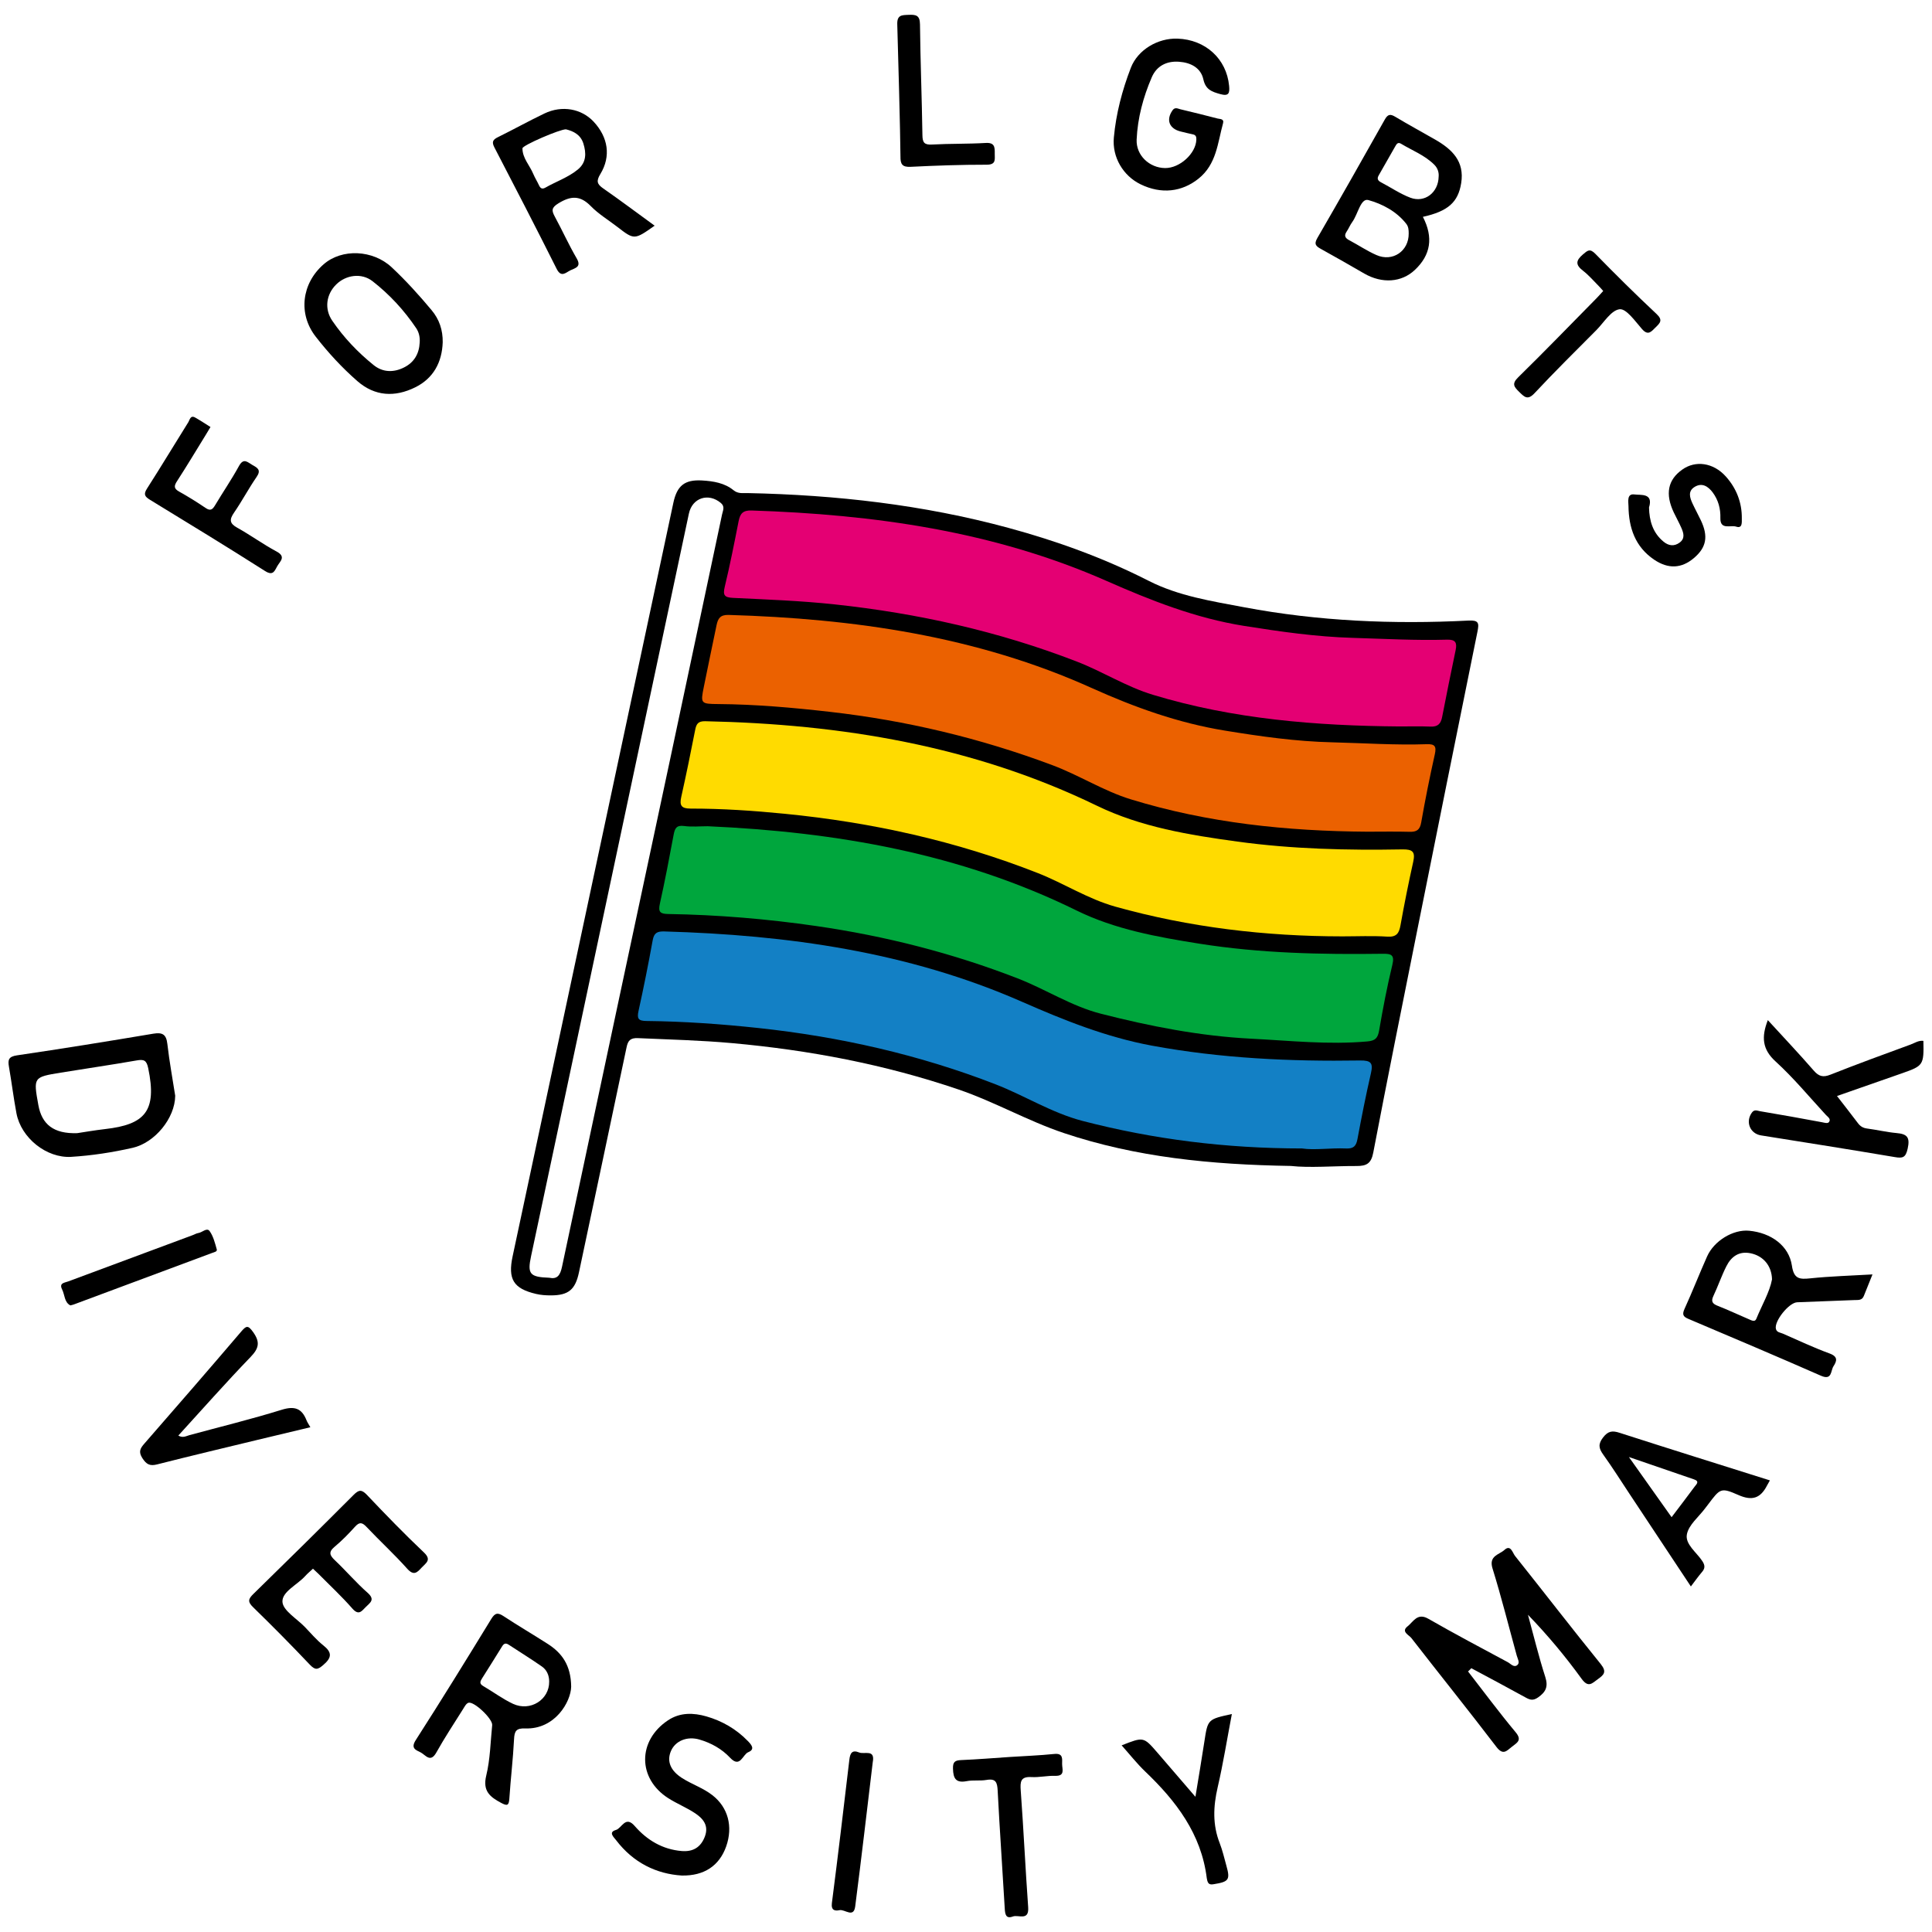
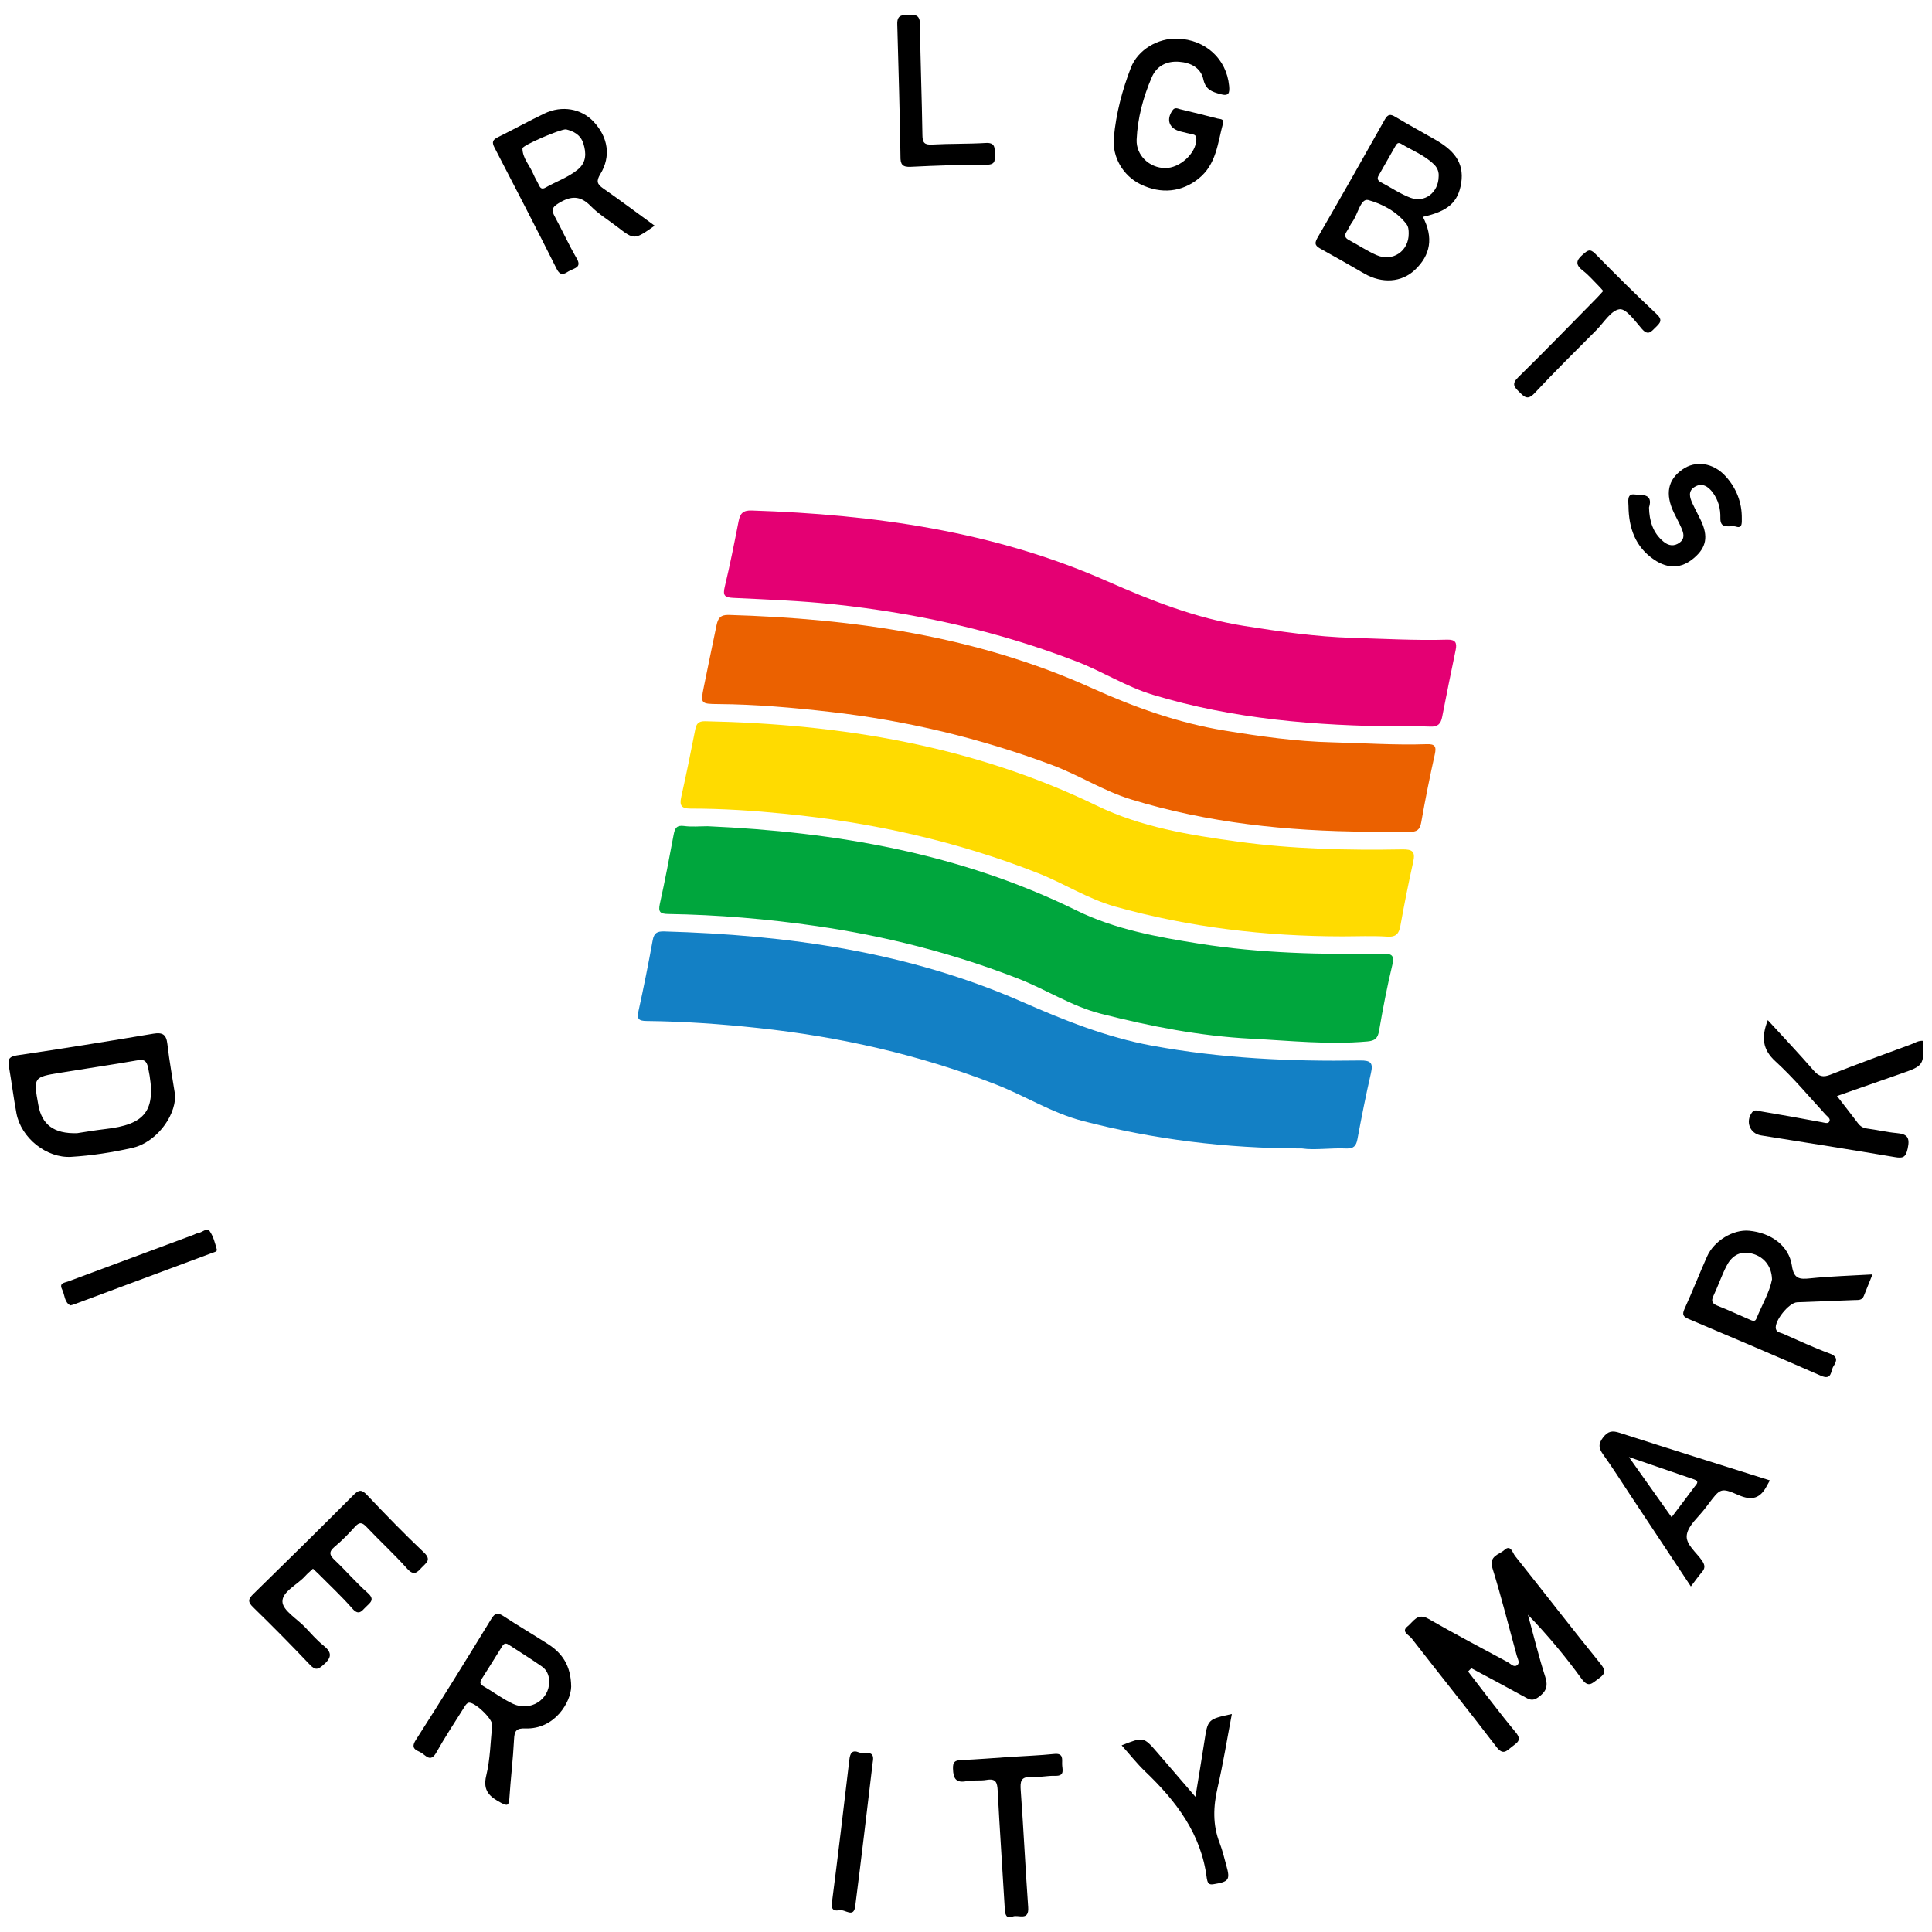
<svg xmlns="http://www.w3.org/2000/svg" version="1.1" id="レイヤー_1" x="0px" y="0px" width="127.682px" height="127.683px" viewBox="0 0 127.682 127.683" style="enable-background:new 0 0 127.682 127.683;" xml:space="preserve">
  <g>
-     <path style="fill-rule:evenodd;clip-rule:evenodd;" d="M97.051,41.012c-4.971,0.253-9.921,0.045-14.825-0.879   c-2.149-0.405-4.34-0.743-6.31-1.746c-2.968-1.51-6.074-2.634-9.273-3.501c-5.639-1.531-11.401-2.178-17.231-2.299   c-0.315-0.005-0.633,0.057-0.934-0.188c-0.597-0.487-1.341-0.602-2.082-0.646c-1.143-0.065-1.651,0.337-1.895,1.477   c-2.573,12.047-5.14,24.09-7.709,36.139c-0.971,4.55-1.937,9.103-2.912,13.65c-0.325,1.515,0.046,2.143,1.548,2.494   c0.317,0.076,0.651,0.097,0.979,0.097c1.172-0.002,1.617-0.385,1.858-1.532c1.046-4.95,2.103-9.903,3.143-14.86   c0.09-0.439,0.246-0.632,0.749-0.61c2.082,0.093,4.164,0.144,6.242,0.332c5.092,0.46,10.076,1.406,14.931,3.057   c2.389,0.813,4.586,2.081,6.971,2.882c4.777,1.602,9.73,2.092,15,2.176c1.272,0.139,2.81,0,4.342,0.005   c0.681,0.004,0.978-0.171,1.114-0.889c0.929-4.861,1.91-9.716,2.881-14.568c1.327-6.625,2.661-13.249,4.007-19.871   C97.757,41.173,97.723,40.979,97.051,41.012z M47.72,33.997c-1.132,5.329-2.256,10.66-3.391,15.986   c-2.397,11.246-4.802,22.484-7.186,33.733c-0.122,0.579-0.324,0.839-0.841,0.728c-1.295-0.045-1.456-0.25-1.206-1.421   c3.478-16.359,6.955-32.719,10.431-49.079c0.222-1.047,1.294-1.398,2.117-0.699C47.925,33.485,47.774,33.739,47.72,33.997z" />
    <path style="fill-rule:evenodd;clip-rule:evenodd;" d="M97.022,110.465c1.041,1.34,2.053,2.707,3.139,4.009   c0.461,0.551,0.081,0.703-0.255,0.975c-0.349,0.283-0.579,0.564-1.011,0c-1.846-2.419-3.754-4.789-5.619-7.192   c-0.155-0.202-0.7-0.424-0.257-0.771c0.377-0.292,0.643-0.924,1.369-0.509c1.732,0.993,3.499,1.929,5.257,2.872   c0.196,0.104,0.41,0.388,0.641,0.183c0.175-0.153,0.009-0.412-0.047-0.619c-0.53-1.925-1.012-3.861-1.604-5.768   c-0.257-0.833,0.45-0.899,0.792-1.214c0.411-0.377,0.537,0.192,0.696,0.394c1.896,2.377,3.752,4.787,5.667,7.15   c0.415,0.518,0.213,0.709-0.193,0.999c-0.384,0.279-0.627,0.587-1.071-0.024c-1.07-1.478-2.242-2.882-3.547-4.234   c0.376,1.372,0.71,2.76,1.146,4.113c0.205,0.644,0.035,0.991-0.478,1.351c-0.313,0.215-0.511,0.176-0.799,0.017   c-1.197-0.661-2.402-1.301-3.607-1.946C97.027,110.18,96.925,110.221,97.022,110.465z" />
    <path style="fill-rule:evenodd;clip-rule:evenodd;" d="M116.832,67.418c1.048,1.146,2.064,2.217,3.031,3.331   c0.343,0.395,0.621,0.466,1.108,0.273c1.752-0.694,3.528-1.343,5.297-1.991c0.274-0.102,0.53-0.283,0.845-0.242   c0.035,1.59-0.003,1.647-1.384,2.132c-1.418,0.492-2.835,0.99-4.326,1.512c0.489,0.633,0.942,1.207,1.381,1.79   c0.156,0.211,0.338,0.324,0.607,0.359c0.65,0.084,1.294,0.241,1.946,0.299c0.685,0.062,0.906,0.265,0.739,1.021   c-0.132,0.605-0.326,0.658-0.856,0.567c-2.942-0.497-5.893-0.964-8.838-1.433c-0.734-0.119-1.046-0.909-0.597-1.515   c0.159-0.214,0.349-0.117,0.517-0.086c1.376,0.233,2.749,0.474,4.115,0.732c0.168,0.033,0.372,0.102,0.458-0.014   c0.15-0.206-0.086-0.341-0.206-0.471c-1.097-1.189-2.132-2.445-3.323-3.531C116.467,69.351,116.396,68.541,116.832,67.418z" />
    <path style="fill-rule:evenodd;clip-rule:evenodd;" d="M20.684,103.672c-0.191,0.18-0.362,0.317-0.505,0.477   c-0.524,0.586-1.545,1.041-1.513,1.709c0.029,0.579,0.949,1.114,1.48,1.665c0.4,0.413,0.772,0.86,1.22,1.216   c0.591,0.468,0.568,0.809,0.003,1.293c-0.368,0.318-0.532,0.358-0.886-0.01c-1.224-1.292-2.477-2.56-3.752-3.801   c-0.38-0.368-0.326-0.551,0.025-0.89c2.216-2.162,4.418-4.336,6.606-6.529c0.35-0.352,0.531-0.383,0.891-0.005   c1.225,1.293,2.466,2.572,3.759,3.797c0.534,0.504,0.138,0.698-0.147,1.007c-0.304,0.333-0.521,0.552-0.952,0.073   c-0.857-0.959-1.809-1.832-2.694-2.768c-0.291-0.307-0.469-0.327-0.759-0.006c-0.419,0.464-0.863,0.921-1.346,1.322   c-0.424,0.354-0.32,0.572,0.025,0.899c0.736,0.696,1.396,1.474,2.156,2.143c0.524,0.462,0.154,0.661-0.131,0.95   c-0.27,0.274-0.46,0.564-0.875,0.094c-0.701-0.803-1.488-1.532-2.24-2.293C20.937,103.904,20.819,103.801,20.684,103.672z" />
-     <path style="fill-rule:evenodd;clip-rule:evenodd;" d="M45.056,123.95c-1.676-0.106-3.204-0.845-4.338-2.335   c-0.155-0.204-0.534-0.526-0.012-0.677c0.393-0.115,0.623-0.974,1.24-0.262c0.813,0.934,1.841,1.551,3.11,1.655   c0.739,0.06,1.261-0.241,1.531-0.968c0.267-0.725-0.125-1.177-0.64-1.524c-0.564-0.377-1.211-0.636-1.785-1.002   c-2.034-1.302-2.031-3.803-0.016-5.145c0.803-0.536,1.692-0.5,2.531-0.261c1.03,0.294,1.967,0.829,2.73,1.613   c0.229,0.235,0.534,0.556,0.042,0.755c-0.374,0.156-0.53,1.076-1.197,0.368c-0.551-0.588-1.252-0.978-2.026-1.204   c-0.822-0.239-1.597,0.09-1.884,0.757c-0.288,0.673-0.039,1.295,0.739,1.792c0.647,0.409,1.387,0.652,1.999,1.128   c1.032,0.803,1.378,2.068,0.909,3.393C47.54,123.292,46.552,123.979,45.056,123.95z" />
    <path style="fill-rule:evenodd;clip-rule:evenodd;" d="M77.817,2.553c1.857,0.064,3.242,1.339,3.412,3.116   c0.045,0.472-0.006,0.713-0.587,0.549c-0.55-0.155-0.962-0.286-1.114-0.972c-0.169-0.767-0.835-1.11-1.608-1.165   c-0.82-0.061-1.479,0.278-1.801,1.024c-0.566,1.311-0.937,2.69-1.001,4.123c-0.043,1.035,0.84,1.868,1.882,1.879   c0.972,0.009,2.034-0.963,2.064-1.877c0.007-0.196-0.033-0.311-0.237-0.352c-0.268-0.055-0.532-0.121-0.797-0.187   c-0.761-0.185-0.981-0.77-0.542-1.399c0.157-0.227,0.341-0.118,0.509-0.074c0.824,0.196,1.647,0.4,2.468,0.614   c0.16,0.042,0.447,0.009,0.363,0.315c-0.359,1.302-0.427,2.709-1.626,3.664c-1.09,0.87-2.45,1.044-3.836,0.363   c-1.137-0.559-1.875-1.784-1.754-3.088c0.146-1.586,0.552-3.126,1.123-4.607C75.197,3.287,76.521,2.509,77.817,2.553z" />
-     <path style="fill-rule:evenodd;clip-rule:evenodd;" d="M11.785,94.874c0.302,0.179,0.521,0.029,0.746-0.032   c2.03-0.55,4.076-1.049,6.083-1.672c0.849-0.263,1.331-0.102,1.644,0.696c0.049,0.127,0.131,0.24,0.253,0.457   c-1.2,0.286-2.354,0.56-3.512,0.84c-2.205,0.533-4.412,1.056-6.61,1.615c-0.483,0.124-0.71,0.004-0.978-0.409   c-0.277-0.429-0.143-0.653,0.136-0.971c2.144-2.456,4.278-4.917,6.393-7.396c0.337-0.395,0.452-0.438,0.789,0.034   c0.469,0.658,0.389,1.065-0.163,1.639C14.938,91.364,13.382,93.124,11.785,94.874z" />
-     <path style="fill-rule:evenodd;clip-rule:evenodd;" d="M13.911,28.22c-0.139,0.234-0.223,0.375-0.308,0.512   c-0.631,1.024-1.249,2.057-1.903,3.066c-0.21,0.323-0.214,0.494,0.142,0.692c0.594,0.332,1.178,0.694,1.741,1.077   c0.322,0.222,0.461,0.109,0.631-0.174c0.517-0.868,1.092-1.704,1.577-2.592c0.314-0.574,0.577-0.244,0.896-0.067   c0.338,0.187,0.587,0.33,0.271,0.787c-0.527,0.763-0.961,1.591-1.488,2.356c-0.315,0.457-0.31,0.712,0.21,1   c0.884,0.491,1.707,1.095,2.596,1.57c0.643,0.344,0.24,0.639,0.056,0.957c-0.18,0.305-0.267,0.683-0.817,0.333   c-2.514-1.602-5.059-3.152-7.602-4.706C9.569,32.82,9.47,32.67,9.717,32.287c0.93-1.45,1.816-2.928,2.73-4.387   c0.096-0.151,0.134-0.488,0.458-0.302C13.247,27.792,13.575,28.011,13.911,28.22z" />
    <path style="fill-rule:evenodd;clip-rule:evenodd;" d="M74.127,115.347c1.447-0.57,1.449-0.572,2.354,0.471   c0.805,0.932,1.605,1.865,2.522,2.93c0.215-1.315,0.414-2.481,0.592-3.652c0.225-1.471,0.216-1.471,1.816-1.819   c-0.313,1.638-0.57,3.256-0.938,4.846c-0.291,1.258-0.344,2.467,0.135,3.688c0.187,0.482,0.303,0.993,0.443,1.495   c0.262,0.929,0.157,1.057-0.838,1.217c-0.252,0.042-0.358-0.008-0.423-0.226c-0.016-0.052-0.028-0.105-0.035-0.161   c-0.361-2.938-2.029-5.111-4.086-7.074C75.123,116.537,74.651,115.933,74.127,115.347z" />
    <path style="fill-rule:evenodd;clip-rule:evenodd;" d="M66.721,116.116c0.982-0.064,1.969-0.1,2.95-0.2   c0.602-0.063,0.524,0.323,0.522,0.665c-0.001,0.338,0.22,0.805-0.467,0.78c-0.52-0.016-1.042,0.112-1.557,0.082   c-0.719-0.042-0.754,0.297-0.711,0.888c0.188,2.567,0.307,5.141,0.491,7.708c0.069,0.942-0.646,0.482-1.01,0.618   c-0.46,0.172-0.515-0.143-0.537-0.522c-0.15-2.599-0.334-5.195-0.468-7.794c-0.027-0.538-0.116-0.818-0.736-0.709   c-0.428,0.074-0.885-0.003-1.309,0.08c-0.716,0.138-0.891-0.173-0.908-0.821c-0.015-0.449,0.128-0.553,0.539-0.571   C64.589,116.275,65.655,116.188,66.721,116.116z" />
    <path style="fill-rule:evenodd;clip-rule:evenodd;" d="M108.98,33.538c0.02,0.881,0.25,1.678,0.964,2.262   c0.328,0.271,0.695,0.326,1.057,0.06c0.372-0.273,0.268-0.625,0.121-0.963c-0.152-0.351-0.342-0.685-0.506-1.032   c-0.579-1.225-0.394-2.156,0.564-2.833c0.862-0.616,2.044-0.47,2.876,0.457c0.693,0.77,1.07,1.715,1.057,2.774   c-0.004,0.239,0.054,0.683-0.369,0.542c-0.363-0.122-1.066,0.24-1.048-0.561c0.018-0.63-0.137-1.198-0.504-1.696   c-0.301-0.401-0.703-0.675-1.203-0.366c-0.451,0.279-0.314,0.706-0.133,1.096c0.173,0.373,0.372,0.732,0.547,1.102   c0.508,1.066,0.372,1.799-0.454,2.499c-0.824,0.699-1.7,0.736-2.631,0.108c-1.256-0.85-1.678-2.112-1.695-3.544   c-0.004-0.281-0.122-0.837,0.394-0.766C108.44,32.734,109.282,32.569,108.98,33.538z" />
    <path style="fill-rule:evenodd;clip-rule:evenodd;" d="M105.953,19.231c-0.108-0.123-0.192-0.225-0.284-0.316   c-0.348-0.348-0.671-0.732-1.06-1.03c-0.5-0.387-0.464-0.667-0.005-1.063c0.31-0.266,0.465-0.421,0.83-0.047   c1.321,1.351,2.665,2.685,4.045,3.976c0.442,0.412,0.224,0.602-0.071,0.892c-0.284,0.277-0.487,0.565-0.895,0.099   c-0.446-0.509-1.03-1.351-1.472-1.305c-0.556,0.061-1.038,0.869-1.533,1.373c-1.373,1.381-2.761,2.748-4.088,4.17   c-0.465,0.499-0.678,0.252-1.021-0.082c-0.336-0.328-0.507-0.531-0.066-0.961c1.742-1.707,3.439-3.461,5.152-5.199   C105.634,19.586,105.778,19.424,105.953,19.231z" />
    <path style="fill-rule:evenodd;clip-rule:evenodd;" d="M59.299,1.619C59.275,0.978,59.604,1,60.045,0.981   c0.469-0.018,0.748,0.011,0.755,0.625c0.026,2.44,0.125,4.88,0.161,7.321c0.005,0.505,0.131,0.654,0.644,0.625   c1.177-0.065,2.36-0.034,3.536-0.104c0.597-0.037,0.606,0.28,0.6,0.698c-0.007,0.378,0.11,0.739-0.533,0.739   c-1.671-0.002-3.345,0.056-5.014,0.139c-0.565,0.03-0.692-0.169-0.684-0.687C59.501,8.848,59.351,3.285,59.299,1.619z" />
    <path style="fill-rule:evenodd;clip-rule:evenodd;" d="M57.677,116.469c-0.38,3.162-0.748,6.343-1.158,9.52   c-0.101,0.796-0.688,0.175-1.038,0.25c-0.296,0.064-0.566,0.022-0.503-0.473c0.407-3.151,0.78-6.303,1.153-9.459   c0.048-0.425,0.17-0.688,0.648-0.49C57.126,115.962,57.854,115.57,57.677,116.469z" />
    <path style="fill-rule:evenodd;clip-rule:evenodd;" d="M4.65,86.271c-0.403-0.203-0.364-0.697-0.547-1.059   c-0.214-0.427,0.168-0.436,0.399-0.523c2.742-1.022,5.485-2.039,8.228-3.059c0.128-0.049,0.252-0.122,0.383-0.143   c0.258-0.038,0.56-0.382,0.743-0.123c0.243,0.343,0.352,0.788,0.47,1.206c0.042,0.147-0.163,0.181-0.292,0.229   c-3.05,1.136-6.096,2.272-9.146,3.407C4.836,86.228,4.781,86.237,4.65,86.271z" />
    <path style="fill-rule:evenodd;clip-rule:evenodd;" d="M97.022,110.465c-0.152-0.14-0.303-0.283-0.479-0.447   c0.343-0.146,0.513,0.063,0.697,0.23C97.168,110.321,97.095,110.393,97.022,110.465z" />
    <path style="fill-rule:evenodd;clip-rule:evenodd;fill:#1380C5;" d="M86.046,75.899c-5.043-0.002-9.81-0.602-14.502-1.819   c-2.041-0.533-3.809-1.665-5.748-2.419c-5.063-1.965-10.301-3.145-15.692-3.723c-2.454-0.263-4.911-0.437-7.378-0.463   c-0.536-0.006-0.64-0.148-0.528-0.66c0.342-1.55,0.653-3.108,0.936-4.669c0.087-0.486,0.293-0.602,0.762-0.589   c8.137,0.232,16.112,1.341,23.631,4.642c2.797,1.228,5.598,2.351,8.607,2.907c4.546,0.838,9.139,1.053,13.749,0.979   c0.729-0.009,0.875,0.168,0.718,0.849c-0.331,1.44-0.618,2.891-0.889,4.345c-0.084,0.462-0.263,0.644-0.747,0.621   C87.927,75.855,86.887,76.025,86.046,75.899z" />
    <path style="fill-rule:evenodd;clip-rule:evenodd;fill:#00A63D;" d="M46.772,54.604c8.461,0.378,16.674,1.784,24.37,5.566   c2.543,1.251,5.335,1.754,8.128,2.197c4.017,0.635,8.062,0.722,12.116,0.666c0.558-0.008,0.792,0.071,0.631,0.733   c-0.346,1.434-0.624,2.885-0.873,4.337c-0.086,0.501-0.251,0.675-0.77,0.723c-2.576,0.231-5.133-0.052-7.696-0.181   c-3.373-0.173-6.661-0.817-9.922-1.65c-1.96-0.501-3.646-1.618-5.51-2.338c-4.303-1.67-8.734-2.796-13.296-3.456   c-3.252-0.471-6.516-0.744-9.797-0.796c-0.517-0.008-0.666-0.133-0.544-0.674c0.338-1.52,0.628-3.048,0.914-4.58   c0.079-0.412,0.19-0.628,0.687-0.562C45.722,54.659,46.25,54.604,46.772,54.604z" />
    <path style="fill-rule:evenodd;clip-rule:evenodd;fill:#EB6100;" d="M90.36,54.965c-5.3-0.035-10.536-0.575-15.625-2.138   c-1.811-0.557-3.416-1.597-5.19-2.26c-4.761-1.784-9.658-2.951-14.71-3.524c-2.45-0.278-4.899-0.496-7.368-0.513   c-1.163-0.007-1.173-0.042-0.955-1.122c0.272-1.366,0.564-2.728,0.844-4.093c0.091-0.436,0.24-0.692,0.799-0.676   c8.275,0.246,16.378,1.396,23.992,4.829c2.846,1.282,5.733,2.316,8.802,2.816c2.349,0.384,4.705,0.719,7.097,0.774   c2.082,0.051,4.16,0.196,6.245,0.124c0.537-0.02,0.65,0.144,0.533,0.669c-0.334,1.494-0.635,2.997-0.9,4.506   c-0.086,0.493-0.303,0.628-0.765,0.615C92.226,54.947,91.292,54.965,90.36,54.965z" />
    <path style="fill-rule:evenodd;clip-rule:evenodd;fill:#FFDB00;" d="M88.713,61.883c-5.09-0.004-10.1-0.592-15.012-1.967   c-1.806-0.507-3.378-1.533-5.108-2.214c-5.387-2.12-10.968-3.353-16.718-3.92c-2.075-0.206-4.152-0.346-6.237-0.344   c-0.609,0-0.742-0.205-0.615-0.772c0.327-1.466,0.63-2.939,0.917-4.414c0.078-0.406,0.192-0.596,0.665-0.588   c8.993,0.191,17.705,1.616,25.893,5.587c2.912,1.412,6.094,1.931,9.277,2.367c3.623,0.496,7.264,0.583,10.909,0.517   c0.679-0.011,0.86,0.161,0.713,0.821c-0.308,1.387-0.589,2.785-0.84,4.187c-0.094,0.536-0.262,0.799-0.881,0.757   C90.69,61.836,89.701,61.883,88.713,61.883z" />
    <path style="fill-rule:evenodd;clip-rule:evenodd;fill:#E40073;" d="M92.492,48.01c-5.517-0.045-10.981-0.48-16.297-2.092   c-1.767-0.534-3.32-1.537-5.035-2.198c-5.161-1.998-10.5-3.187-15.993-3.777c-2.237-0.24-4.477-0.322-6.718-0.43   c-0.576-0.028-0.685-0.176-0.552-0.732c0.345-1.435,0.632-2.886,0.916-4.335c0.1-0.5,0.281-0.729,0.858-0.709   c8.074,0.263,15.995,1.365,23.449,4.651c2.95,1.3,5.905,2.468,9.095,2.975c2.375,0.377,4.755,0.721,7.171,0.791   c2.083,0.062,4.162,0.18,6.244,0.12c0.555-0.017,0.672,0.195,0.573,0.679c-0.304,1.473-0.61,2.946-0.893,4.423   c-0.085,0.451-0.282,0.664-0.762,0.644C93.863,47.99,93.176,48.01,92.492,48.01z" />
    <path style="fill-rule:evenodd;clip-rule:evenodd;" d="M119.641,84.483c-0.723,0.077-1.089,0.042-1.218-0.841   c-0.195-1.315-1.376-2.171-2.834-2.306c-1.045-0.096-2.31,0.661-2.772,1.703c-0.512,1.147-0.97,2.323-1.491,3.465   c-0.17,0.376-0.089,0.515,0.265,0.662c2.919,1.238,5.84,2.474,8.743,3.75c0.754,0.334,0.643-0.322,0.835-0.619   c0.23-0.354,0.31-0.64-0.252-0.847c-1.05-0.385-2.069-0.864-3.093-1.314c-0.168-0.072-0.397-0.076-0.457-0.307   c-0.131-0.508,0.859-1.744,1.404-1.764c1.261-0.048,2.522-0.1,3.78-0.146c0.242-0.01,0.502,0.036,0.623-0.264   c0.18-0.45,0.36-0.899,0.575-1.431C122.315,84.309,120.972,84.344,119.641,84.483z M116.07,87.163   c-0.097,0.238-0.34,0.084-0.506,0.016c-0.679-0.288-1.344-0.605-2.033-0.875c-0.353-0.137-0.472-0.286-0.293-0.663   c0.304-0.643,0.533-1.321,0.853-1.954c0.319-0.637,0.833-1.019,1.6-0.861c0.832,0.17,1.396,0.813,1.418,1.727   C116.951,85.4,116.438,86.254,116.07,87.163z" />
    <path style="fill-rule:evenodd;clip-rule:evenodd;" d="M36.206,108.646c-0.967-0.62-1.959-1.199-2.919-1.832   c-0.375-0.246-0.563-0.241-0.818,0.176c-1.642,2.684-3.292,5.36-4.991,8.007c-0.357,0.556,0.011,0.657,0.327,0.819   c0.321,0.167,0.637,0.707,1.029,0.008c0.546-0.977,1.166-1.914,1.763-2.865c0.098-0.157,0.209-0.377,0.359-0.425   c0.367-0.119,1.612,1.067,1.571,1.475c-0.113,1.117-0.13,2.257-0.393,3.339c-0.25,1.024,0.257,1.414,0.997,1.807   c0.387,0.204,0.498,0.175,0.53-0.281c0.086-1.311,0.245-2.618,0.311-3.929c0.027-0.546,0.141-0.738,0.743-0.716   c1.969,0.068,3.011-1.762,3.032-2.758C37.734,110.047,37.13,109.241,36.206,108.646z M33.903,112.602   c-0.687-0.321-1.305-0.788-1.964-1.171c-0.278-0.159-0.206-0.313-0.074-0.521c0.425-0.665,0.841-1.339,1.259-2.01   c0.118-0.19,0.217-0.392,0.499-0.202c0.729,0.482,1.474,0.937,2.187,1.436c0.326,0.226,0.484,0.586,0.484,0.995   C36.313,112.324,35.048,113.135,33.903,112.602z" />
    <path style="fill-rule:evenodd;clip-rule:evenodd;" d="M94.851,9.227c-0.878-0.503-1.767-0.986-2.633-1.505   c-0.328-0.196-0.493-0.185-0.697,0.174c-1.471,2.619-2.953,5.233-4.46,7.835c-0.245,0.417-0.077,0.549,0.251,0.729   c0.959,0.527,1.904,1.073,2.852,1.62c1.179,0.676,2.459,0.589,3.337-0.237c1.055-0.99,1.24-2.149,0.535-3.512   c1.672-0.371,2.33-0.972,2.531-2.23C96.799,10.655,95.957,9.863,94.851,9.227z M90.962,16.854   c-0.624-0.274-1.192-0.661-1.794-0.978c-0.272-0.144-0.354-0.299-0.172-0.57c0.139-0.204,0.229-0.439,0.372-0.634   c0.373-0.502,0.552-1.59,1.061-1.451c0.918,0.254,1.871,0.746,2.516,1.581c0.14,0.183,0.153,0.403,0.153,0.624   C93.114,16.59,92.039,17.333,90.962,16.854z M93.215,13.069c-0.682-0.257-1.301-0.684-1.953-1.024   c-0.214-0.112-0.269-0.247-0.145-0.457c0.368-0.638,0.734-1.279,1.095-1.921c0.088-0.156,0.175-0.288,0.376-0.169   c0.744,0.448,1.577,0.762,2.208,1.395c0.221,0.222,0.307,0.512,0.281,0.781C95.059,12.727,94.162,13.421,93.215,13.069z" />
    <path style="fill-rule:evenodd;clip-rule:evenodd;" d="M11.061,68.996c-0.072-0.636-0.319-0.782-0.934-0.681   c-2.997,0.504-5.998,0.989-9.008,1.431c-0.545,0.082-0.608,0.29-0.529,0.743c0.178,1.025,0.305,2.061,0.496,3.081   c0.308,1.642,1.995,2.981,3.619,2.884c1.37-0.085,2.725-0.293,4.061-0.597c1.462-0.334,2.8-1.952,2.813-3.442   C11.411,71.323,11.194,70.163,11.061,68.996z M6.939,74.619c-0.708,0.082-1.409,0.206-1.838,0.269   c-1.558,0.052-2.335-0.581-2.566-1.855C2.202,71.19,2.202,71.186,4.01,70.89c1.676-0.275,3.356-0.516,5.027-0.809   c0.474-0.083,0.649-0.01,0.757,0.508C10.389,73.433,9.584,74.319,6.939,74.619z" />
    <path style="fill-rule:evenodd;clip-rule:evenodd;" d="M39.876,12.461c-0.417-0.288-0.487-0.488-0.2-0.959   c0.716-1.173,0.514-2.434-0.444-3.461c-0.808-0.862-2.09-1.097-3.249-0.542c-1.037,0.496-2.041,1.056-3.071,1.563   c-0.338,0.166-0.427,0.314-0.24,0.677c1.386,2.667,2.767,5.338,4.114,8.026c0.298,0.6,0.596,0.257,0.902,0.104   c0.311-0.155,0.763-0.212,0.424-0.792c-0.522-0.896-0.95-1.848-1.445-2.76c-0.216-0.399-0.231-0.591,0.236-0.878   c0.813-0.5,1.436-0.542,2.141,0.183c0.51,0.523,1.159,0.915,1.744,1.365c1.132,0.875,1.132,0.875,2.475-0.071   C42.093,14.064,40.998,13.241,39.876,12.461z M38.186,11.204c-0.641,0.525-1.432,0.791-2.14,1.195   c-0.239,0.136-0.342,0.027-0.436-0.176c-0.115-0.247-0.263-0.479-0.368-0.731c-0.235-0.566-0.715-1.042-0.714-1.69   c0-0.199,2.483-1.267,2.875-1.255c0.48,0.117,0.965,0.343,1.151,0.937C38.753,10.122,38.758,10.735,38.186,11.204z" />
-     <path style="fill-rule:evenodd;clip-rule:evenodd;" d="M28.521,20.495c-0.825-0.989-1.688-1.942-2.628-2.823   c-1.244-1.169-3.299-1.258-4.506-0.204c-1.459,1.273-1.691,3.282-0.523,4.78c0.825,1.059,1.735,2.049,2.747,2.933   c1.167,1.023,2.494,1.076,3.825,0.419c1.2-0.59,1.776-1.646,1.822-2.982C29.268,21.82,29.039,21.112,28.521,20.495z M26.702,24.284   c-0.691,0.348-1.41,0.329-2.009-0.156c-1.047-0.844-1.974-1.818-2.734-2.931c-0.535-0.782-0.403-1.74,0.258-2.395   c0.641-0.636,1.674-0.785,2.402-0.219c1.125,0.876,2.092,1.924,2.89,3.111c0.183,0.273,0.253,0.604,0.228,0.946   C27.7,23.381,27.37,23.95,26.702,24.284z" />
    <path style="fill-rule:evenodd;clip-rule:evenodd;" d="M107.038,94.692c-0.478-0.156-0.761-0.125-1.094,0.307   c-0.339,0.439-0.284,0.723,0.008,1.13c0.607,0.845,1.16,1.724,1.734,2.59c1.345,2.025,2.688,4.054,4.06,6.126   c0.27-0.352,0.486-0.661,0.732-0.949c0.212-0.245,0.211-0.44,0.029-0.721c-0.379-0.581-1.146-1.116-1.025-1.766   c0.113-0.629,0.781-1.155,1.206-1.726c0.063-0.087,0.132-0.175,0.2-0.261c0.792-1.048,0.83-1.135,1.998-0.62   c0.932,0.412,1.472,0.198,1.898-0.636c0.049-0.094,0.102-0.184,0.185-0.33C113.629,96.782,110.327,95.752,107.038,94.692z    M111.989,98.256c-0.486,0.657-0.981,1.307-1.517,2.012c-0.913-1.284-1.789-2.521-2.821-3.976c1.585,0.544,2.945,1.011,4.305,1.478   C112.351,97.904,112.102,98.101,111.989,98.256z" />
  </g>
</svg>